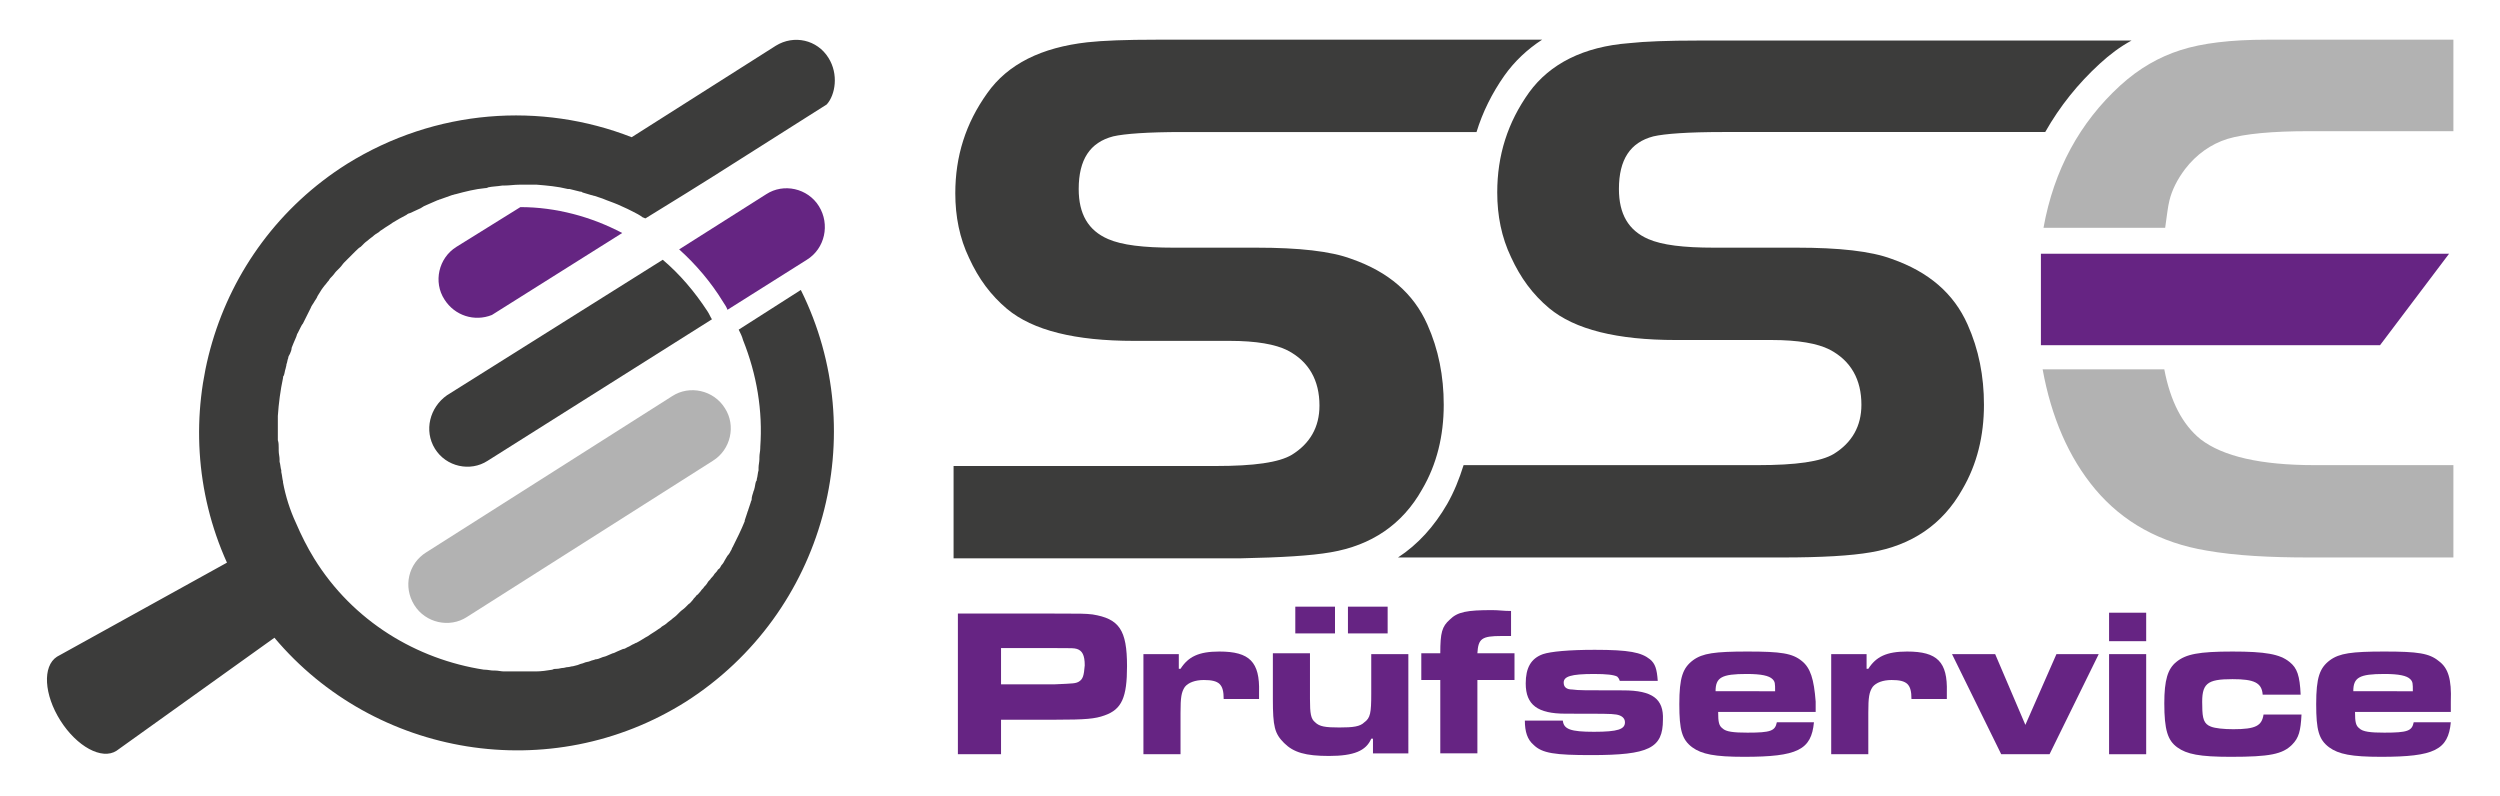
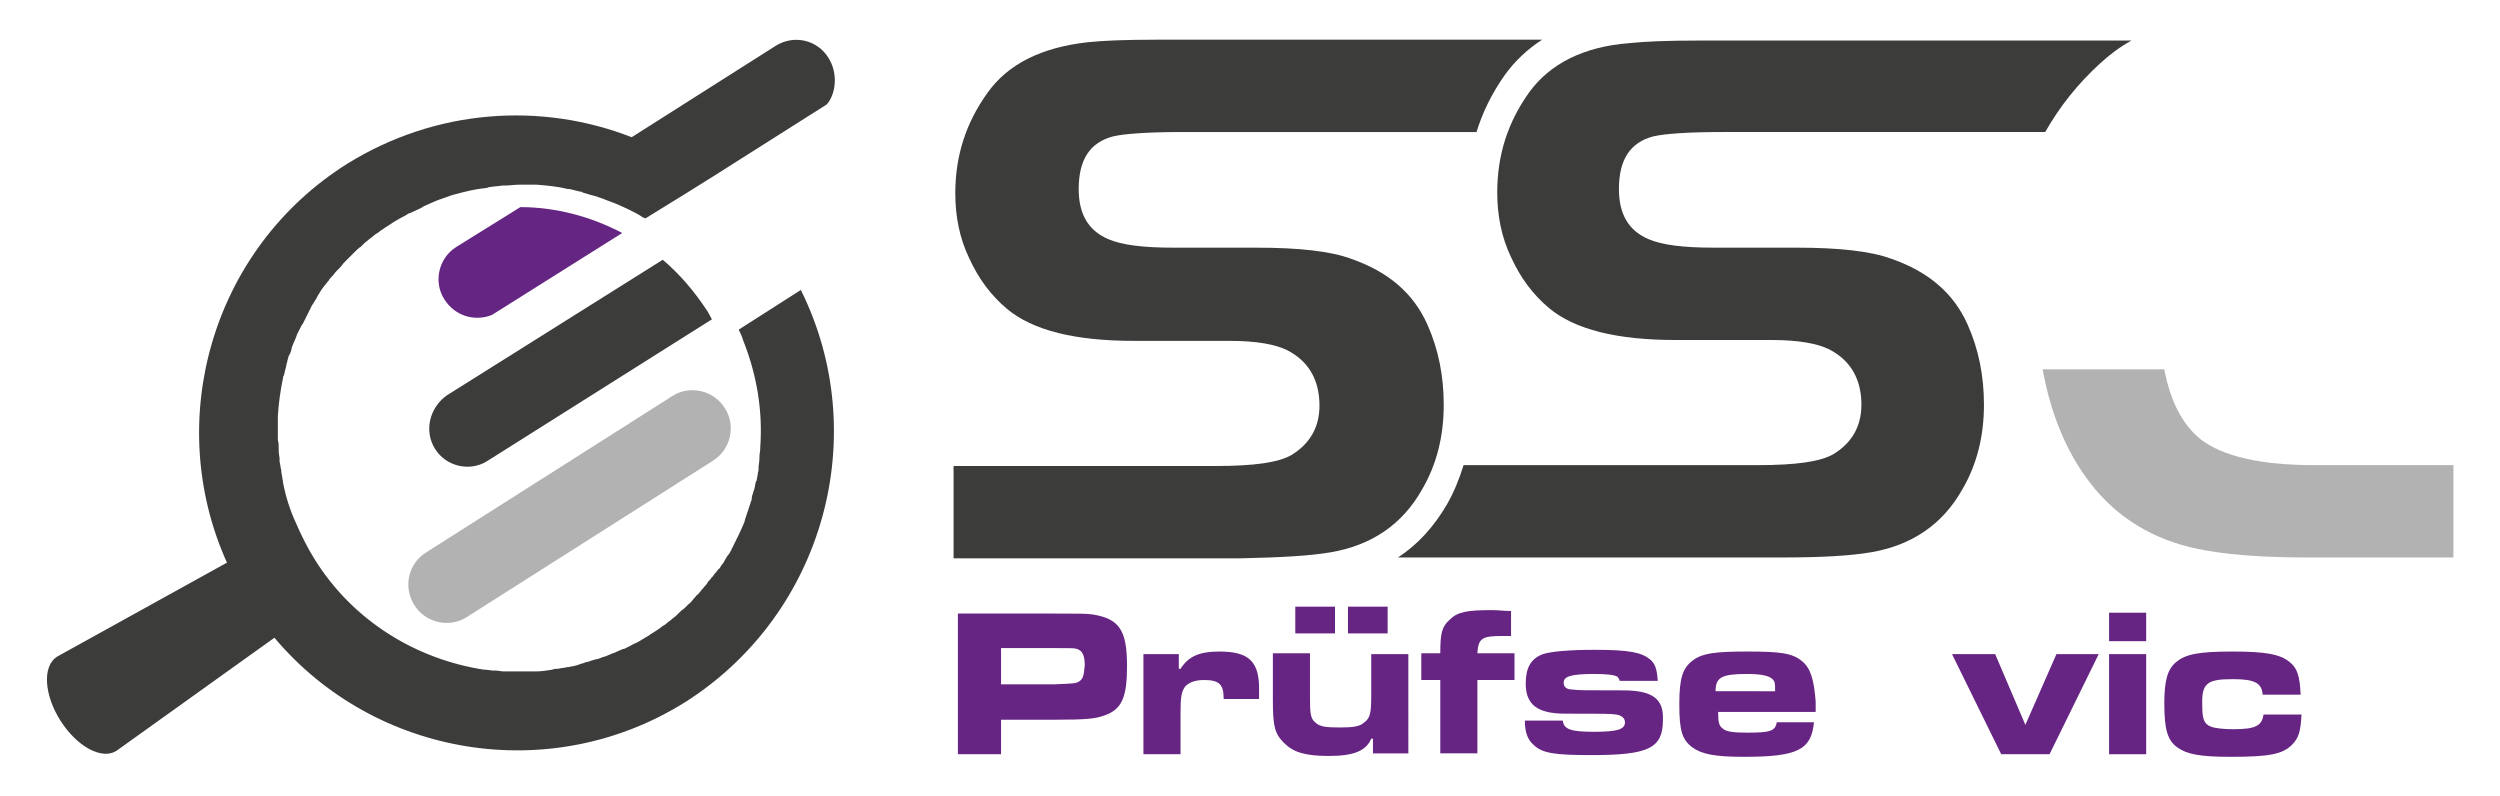
<svg xmlns="http://www.w3.org/2000/svg" version="1.1" id="Ebene_1" x="0px" y="0px" viewBox="0 0 289.7 92.2" style="enable-background:new 0 0 289.7 92.2;" xml:space="preserve">
  <style type="text/css">
	.st0{fill:#B2B2B2;}
	.st1{fill:#3C3C3B;}
	.st2{fill:#652582;}
	.st3{fill:#662483;}
</style>
  <path class="st0" d="M48,70.1c1.3,2.1,4.1,2.7,6.1,1.4l28.5-18.1c2.1-1.3,2.7-4.1,1.4-6.1c-1.3-2.1-4.1-2.7-6.1-1.4L49.4,64  C47.3,65.3,46.7,68,48,70.1" />
  <path class="st1" d="M96,6.7C94.7,4.6,92,4,89.9,5.3L73.2,15.9c-10.5-4.1-22.7-3.3-33,3.1c-15.7,9.9-21.3,29.8-13.9,46.2L6.6,76.1  c-1.7,1.1-1.5,4.4,0.4,7.4c1.9,3,4.8,4.6,6.5,3.5l18.3-13.1c11.6,13.8,32,17.3,47.7,7.4C95.6,71,101.1,50.3,92.8,33.6l-7.2,4.6  c0,0,0,0,0,0c0.2,0.4,0.4,0.8,0.5,1.2c0,0,0,0,0,0c1.6,4,2.3,8.2,2,12.4c0,0,0,0.1,0,0.1c0,0.4-0.1,0.7-0.1,1.1c0,0.1,0,0.1,0,0.2  c0,0.3-0.1,0.7-0.1,1c0,0.1,0,0.2,0,0.3c-0.1,0.3-0.1,0.7-0.2,1c0,0.1,0,0.2-0.1,0.3c-0.1,0.3-0.1,0.6-0.2,0.9  c0,0.1-0.1,0.2-0.1,0.3c-0.1,0.3-0.2,0.6-0.2,0.9c0,0.1-0.1,0.2-0.1,0.3c-0.1,0.3-0.2,0.6-0.3,0.9c0,0.1-0.1,0.2-0.1,0.3  c-0.1,0.3-0.2,0.6-0.3,0.9c0,0,0,0.1,0,0.1c-0.4,1-0.9,2-1.4,3c-0.1,0.1-0.1,0.3-0.2,0.4c-0.1,0.2-0.2,0.4-0.4,0.6  c-0.1,0.2-0.2,0.3-0.3,0.5c-0.1,0.2-0.2,0.4-0.4,0.6c-0.1,0.2-0.2,0.4-0.4,0.5c-0.1,0.2-0.3,0.4-0.4,0.5c-0.1,0.2-0.3,0.4-0.4,0.5  c-0.1,0.2-0.3,0.3-0.4,0.5c-0.1,0.2-0.3,0.4-0.4,0.5c-0.1,0.2-0.3,0.3-0.4,0.5c-0.2,0.2-0.3,0.4-0.5,0.5c-0.1,0.2-0.3,0.3-0.4,0.5  c-0.2,0.2-0.3,0.4-0.5,0.5c-0.1,0.1-0.3,0.3-0.4,0.4c-0.2,0.2-0.4,0.3-0.6,0.5c-0.1,0.1-0.3,0.3-0.4,0.4c-0.2,0.2-0.4,0.3-0.6,0.5  c-0.1,0.1-0.3,0.2-0.4,0.3c-0.2,0.2-0.5,0.4-0.7,0.5c-0.1,0.1-0.2,0.2-0.4,0.3c-0.4,0.3-0.8,0.5-1.2,0.8c-0.4,0.2-0.8,0.5-1.2,0.7  c-0.1,0.1-0.3,0.1-0.4,0.2c-0.3,0.1-0.5,0.3-0.8,0.4c-0.2,0.1-0.3,0.2-0.5,0.2c-0.2,0.1-0.5,0.2-0.7,0.3c-0.2,0.1-0.4,0.2-0.5,0.2  c-0.2,0.1-0.5,0.2-0.7,0.3c-0.2,0.1-0.4,0.1-0.6,0.2c-0.2,0.1-0.5,0.2-0.7,0.2c-0.2,0.1-0.4,0.1-0.6,0.2c-0.2,0.1-0.5,0.1-0.7,0.2  c-0.2,0.1-0.4,0.1-0.6,0.2c-0.2,0.1-0.4,0.1-0.7,0.2c-0.2,0-0.4,0.1-0.6,0.1c-0.2,0-0.4,0.1-0.6,0.1c-0.2,0-0.4,0.1-0.7,0.1  c-0.2,0-0.3,0-0.5,0.1c-0.6,0.1-1.3,0.2-1.9,0.2c0,0-0.1,0-0.1,0c-0.3,0-0.6,0-0.9,0c-0.1,0-0.2,0-0.3,0c-0.3,0-0.6,0-0.9,0  c-0.1,0-0.2,0-0.3,0c-0.3,0-0.6,0-0.9,0c-0.1,0-0.2,0-0.3,0c-0.3,0-0.7-0.1-1-0.1c-0.1,0-0.2,0-0.2,0c-0.3,0-0.7-0.1-1-0.1  c0,0-0.1,0-0.1,0c-7.8-1.2-15.2-5.6-19.7-12.9c-0.8-1.3-1.5-2.7-2.1-4.1c0,0,0,0,0,0c-0.7-1.5-1.2-3.1-1.5-4.7c0,0,0,0,0-0.1  c-0.1-0.4-0.1-0.7-0.2-1.1c0-0.1,0-0.2,0-0.2c-0.1-0.3-0.1-0.7-0.2-1c0-0.1,0-0.2,0-0.3c0-0.3-0.1-0.6-0.1-1c0-0.1,0-0.2,0-0.3  c0-0.3,0-0.6-0.1-0.9c0-0.1,0-0.2,0-0.3c0-0.3,0-0.6,0-1c0-0.1,0-0.2,0-0.3c0-0.3,0-0.7,0-1c0-0.1,0-0.1,0-0.2  c0.1-1.5,0.3-3,0.6-4.4c0-0.1,0-0.2,0.1-0.3c0.1-0.3,0.1-0.5,0.2-0.8c0-0.1,0.1-0.3,0.1-0.5c0.1-0.2,0.1-0.5,0.2-0.7  c0-0.2,0.1-0.3,0.2-0.5c0.1-0.2,0.2-0.5,0.2-0.7c0.1-0.2,0.1-0.3,0.2-0.5c0.1-0.2,0.2-0.5,0.3-0.7c0.1-0.2,0.1-0.4,0.2-0.5  c0.1-0.2,0.2-0.4,0.3-0.6c0.1-0.2,0.2-0.4,0.3-0.5c0.1-0.2,0.2-0.4,0.3-0.6c0.1-0.2,0.2-0.4,0.3-0.6c0.1-0.2,0.2-0.4,0.3-0.6  c0.1-0.3,0.3-0.5,0.4-0.7c0.1-0.2,0.3-0.4,0.4-0.7c0.2-0.3,0.3-0.5,0.5-0.8c0.1-0.1,0.2-0.3,0.3-0.4c0.2-0.2,0.3-0.4,0.5-0.6  c0.1-0.2,0.2-0.3,0.4-0.5c0.2-0.2,0.3-0.4,0.5-0.6c0.1-0.1,0.3-0.3,0.4-0.4c0.2-0.2,0.3-0.4,0.5-0.6c0.1-0.1,0.3-0.3,0.4-0.4  c0.2-0.2,0.4-0.4,0.5-0.5c0.1-0.1,0.3-0.3,0.4-0.4c0.2-0.2,0.4-0.4,0.6-0.5c0.1-0.1,0.3-0.3,0.4-0.4c0.2-0.2,0.4-0.3,0.6-0.5  c0.1-0.1,0.3-0.2,0.4-0.3c0.2-0.2,0.5-0.4,0.7-0.5c0.1-0.1,0.2-0.2,0.4-0.3c0.4-0.3,0.8-0.5,1.2-0.8c0.5-0.3,1-0.6,1.6-0.9  c0.1-0.1,0.3-0.2,0.4-0.2c0.4-0.2,0.9-0.4,1.3-0.6c0.1-0.1,0.2-0.1,0.3-0.2c0.5-0.2,1.1-0.5,1.6-0.7c0.1,0,0.2-0.1,0.3-0.1  c0.5-0.2,0.9-0.3,1.4-0.5c0.1,0,0.3-0.1,0.4-0.1c1.1-0.3,2.3-0.6,3.4-0.7c0.1,0,0.2,0,0.4-0.1c0.5-0.1,1-0.1,1.6-0.2  c0.1,0,0.1,0,0.2,0c0.6,0,1.2-0.1,1.8-0.1c0,0,0.1,0,0.1,0c0.6,0,1.1,0,1.7,0c0.1,0,0.2,0,0.2,0c1.2,0.1,2.4,0.2,3.6,0.5h0  c0.1,0,0.2,0,0.2,0c0.4,0.1,0.8,0.2,1.2,0.3c0.1,0,0.2,0,0.3,0.1c0.3,0.1,0.7,0.2,1,0.3c0.1,0,0.3,0.1,0.4,0.1  c0.3,0.1,0.6,0.2,0.9,0.3c0.2,0.1,0.3,0.1,0.5,0.2c0.3,0.1,0.5,0.2,0.8,0.3c0.2,0.1,0.3,0.1,0.5,0.2c0.4,0.2,0.7,0.3,1.1,0.5  c0.2,0.1,0.4,0.2,0.6,0.3c0.4,0.2,0.8,0.4,1.2,0.7c0.1,0,0.2,0.1,0.3,0.1l4.7-2.9l3.2-2l0,0l13.1-8.3C96.8,11,97.2,8.6,96,6.7" />
-   <path class="st2" d="M94.9,23.9c-1.3-2.1-4.1-2.7-6.1-1.4l-10.1,6.4c1.9,1.7,3.7,3.8,5.1,6.1c0.2,0.3,0.4,0.6,0.5,0.9l9.2-5.8  C95.6,28.8,96.2,26,94.9,23.9" />
  <path class="st1" d="M50.4,52c1.3,2.1,4.1,2.7,6.1,1.4L82.5,37c-0.2-0.3-0.3-0.6-0.5-0.9c-1.5-2.3-3.2-4.3-5.2-6L51.8,45.8  C49.8,47.2,49.1,49.9,50.4,52" />
  <path class="st2" d="M57,36.5L72.1,27c-3.6-1.9-7.7-3-11.8-3l-7.4,4.6c-2.1,1.3-2.7,4.1-1.4,6.1C52.7,36.6,55,37.3,57,36.5" />
  <path class="st3" d="M126.6,71.2c-0.9-0.1-1.3-0.1-4.4-0.1H111v16.3h5v-4h6.3c3.5,0,4.6-0.1,5.7-0.5c2-0.7,2.6-2.1,2.6-5.7  C130.6,73,129.7,71.7,126.6,71.2 M125,79c-0.4,0.2-0.5,0.2-2.8,0.3H116v-4.2h6.2c2.2,0,2.2,0,2.6,0.1c0.6,0.2,0.9,0.7,0.9,1.9  C125.6,78.3,125.5,78.7,125,79" />
  <path class="st3" d="M141.3,75.5c-2.4,0-3.6,0.6-4.5,2h-0.2v-1.7h-4.1v11.6h4.3v-4.8c0-1.8,0.1-2.4,0.5-3c0.4-0.5,1.2-0.8,2.2-0.8  c1.8,0,2.3,0.5,2.3,2.2h4.1v-0.8C146,76.7,144.8,75.5,141.3,75.5" />
  <path class="st3" d="M158.9,80.4c0,2.2-0.1,2.8-0.8,3.3c-0.5,0.5-1.3,0.6-2.9,0.6c-1.6,0-2.3-0.1-2.8-0.6c-0.5-0.4-0.6-1-0.6-2.7  v-5.3h-4.3v5.3c0,3.2,0.2,4,1.3,5.1c1.1,1.1,2.5,1.5,5.2,1.5c2.9,0,4.3-0.6,4.9-2h0.2v1.7h4.1V75.8h-4.3V80.4z" />
  <rect x="156.2" y="70.3" class="st3" width="4.6" height="3.1" />
  <rect x="150.1" y="70.3" class="st3" width="4.6" height="3.1" />
  <path class="st3" d="M174,73.7c0.3,0,0.3,0,1.1,0v-2.9c-0.9,0-1.4-0.1-2.2-0.1c-2.9,0-4,0.2-4.9,1.1c-0.9,0.8-1.1,1.5-1.1,3.9h-2.2  v3.1h2.2v8.5h4.3v-8.5h4.3v-3.1h-4.3C171.3,74,171.7,73.7,174,73.7" />
  <path class="st3" d="M188.1,80c-4.5,0-5.2,0-5.9-0.1c-0.7,0-1-0.3-1-0.8c0-0.7,0.8-1,3.5-1c1.5,0,2.3,0.1,2.7,0.3  c0.1,0.1,0.2,0.2,0.3,0.5h4.4c-0.1-1.4-0.3-2-0.9-2.5c-1-0.8-2.4-1.1-6.4-1.1c-3,0-5.1,0.2-6,0.5c-1.4,0.5-2,1.6-2,3.4  c0,2.5,1.4,3.5,4.6,3.5c4.3,0,5.3,0,5.9,0.1c0.6,0.1,1,0.4,1,0.9c0,0.8-0.8,1.1-3.6,1.1c-2.7,0-3.5-0.3-3.6-1.3h-4.4  c0,1.3,0.3,2.2,1,2.8c1,1,2.5,1.2,6.7,1.2c6.7,0,8.3-0.8,8.3-4.1C192.8,81,191.5,80,188.1,80" />
  <path class="st3" d="M208.8,76.6c-1.1-0.9-2.4-1.1-6.3-1.1c-3.8,0-5.2,0.2-6.3,1c-1.2,0.9-1.6,2-1.6,5.1c0,3,0.3,4.1,1.5,5  c1.1,0.8,2.6,1.1,6,1.1c6.2,0,7.8-0.8,8.1-4h-4.3c-0.2,1-0.7,1.2-3.4,1.2c-1.6,0-2.5-0.1-2.9-0.5c-0.4-0.3-0.5-0.7-0.5-1.9h11.3  c0-0.5,0-1,0-1.2C210.2,78.7,209.8,77.4,208.8,76.6 M198.8,80.1c0-1.6,0.7-2,3.6-2c1.7,0,2.6,0.2,3,0.6c0.3,0.3,0.3,0.5,0.3,1.4  H198.8z" />
-   <path class="st3" d="M221,75.5c-2.4,0-3.6,0.6-4.5,2h-0.2v-1.7h-4.1v11.6h4.3v-4.8c0-1.8,0.1-2.4,0.5-3c0.4-0.5,1.2-0.8,2.2-0.8  c1.8,0,2.3,0.5,2.3,2.2h4.1v-0.8C225.7,76.7,224.5,75.5,221,75.5" />
  <polygon class="st3" points="234.7,84 231.2,75.8 226.2,75.8 231.9,87.4 237.5,87.4 243.2,75.8 238.3,75.8 " />
  <rect x="244.4" y="71" class="st3" width="4.3" height="3.3" />
  <rect x="244.4" y="75.8" class="st3" width="4.3" height="11.6" />
  <path class="st3" d="M258.7,78.7c2.5,0,3.4,0.4,3.5,1.8h4.4c-0.1-2.2-0.4-3.1-1.3-3.8c-1.1-0.9-2.8-1.2-6.6-1.2  c-3.9,0-5.4,0.3-6.5,1.2c-1,0.8-1.4,2.1-1.4,4.8c0,3.1,0.4,4.3,1.5,5.1c1.1,0.8,2.6,1.1,6.2,1.1c4.5,0,6-0.3,7.1-1.4  c0.8-0.8,1-1.6,1.1-3.5h-4.4c-0.2,1.3-0.9,1.7-3.5,1.7c-1.1,0-2.1-0.1-2.6-0.3c-0.8-0.3-1-0.9-1-2.4  C255.1,79.2,255.7,78.7,258.7,78.7" />
-   <path class="st3" d="M282.6,76.6c-1.1-0.9-2.4-1.1-6.3-1.1c-3.8,0-5.2,0.2-6.3,1c-1.2,0.9-1.6,2-1.6,5.1c0,3,0.3,4.1,1.5,5  c1.1,0.8,2.6,1.1,6,1.1c6.2,0,7.8-0.8,8.1-4h-4.3c-0.2,1-0.7,1.2-3.4,1.2c-1.6,0-2.5-0.1-2.9-0.5c-0.4-0.3-0.5-0.7-0.5-1.9H284  c0-0.5,0-1,0-1.2C284.1,78.7,283.7,77.4,282.6,76.6 M272.7,80.1c0-1.6,0.7-2,3.6-2c1.7,0,2.6,0.2,3,0.6c0.3,0.3,0.3,0.5,0.3,1.4  H272.7z" />
  <path class="st1" d="M154.2,64c4.7-0.8,8.3-3.2,10.6-7.3c1.7-2.9,2.5-6.2,2.5-9.8c0-3.3-0.6-6.4-1.9-9.3c-1.6-3.6-4.5-6.1-8.8-7.6  c-2.4-0.9-6.1-1.3-11-1.3H136c-3.5,0-6-0.3-7.6-1c-2.3-1-3.4-2.9-3.4-5.8c0-3.4,1.3-5.4,4-6.1c1.3-0.3,4-0.5,8-0.5h34.1  c0.7-2.3,1.8-4.5,3.2-6.5c1.2-1.7,2.7-3.1,4.4-4.2h-44.7c-3.5,0-6.2,0.1-8,0.3c-5.3,0.6-9.2,2.5-11.6,5.9c-2.5,3.5-3.7,7.3-3.7,11.6  c0,2.7,0.5,5.2,1.6,7.5c1.1,2.4,2.5,4.3,4.4,5.9c3,2.5,7.9,3.7,14.7,3.7h11.1c3.1,0,5.3,0.4,6.7,1.1c2.5,1.3,3.7,3.5,3.7,6.4  c0,2.5-1.1,4.4-3.2,5.7c-1.5,0.9-4.4,1.3-8.8,1.3h-30.4v10.7h33.2C148.5,64.6,151.9,64.4,154.2,64" />
  <path class="st1" d="M177.2,10.7c-2.5,3.5-3.7,7.3-3.7,11.6c0,2.7,0.5,5.2,1.6,7.5c1.1,2.4,2.5,4.3,4.4,5.9c3,2.5,7.9,3.7,14.7,3.7  h11.1c3.1,0,5.3,0.4,6.7,1.1c2.5,1.3,3.7,3.5,3.7,6.4c0,2.5-1.1,4.4-3.2,5.7c-1.5,0.9-4.4,1.3-8.8,1.3h-34.1  c-0.5,1.6-1.1,3.1-1.9,4.5c-1.5,2.6-3.4,4.7-5.7,6.2h44.5c4.6,0,8-0.2,10.3-0.6c4.7-0.8,8.3-3.2,10.6-7.3c1.7-2.9,2.5-6.2,2.5-9.8  c0-3.3-0.6-6.4-1.9-9.3c-1.6-3.6-4.5-6.1-8.8-7.6c-2.4-0.9-6.1-1.3-11-1.3h-9.6c-3.5,0-6-0.3-7.6-1c-2.3-1-3.4-2.9-3.4-5.8  c0-3.4,1.3-5.4,4-6.1c1.3-0.3,4-0.5,8-0.5H237c1.7-3,3.8-5.6,6.3-7.9c1.2-1.1,2.4-2,3.7-2.7h-50.2c-3.5,0-6.2,0.1-8,0.3  C183.5,5.4,179.6,7.4,177.2,10.7" />
  <path class="st0" d="M255,50.9c-2.1-1.7-3.5-4.4-4.2-8.1h-14.1c1,5.5,3,10.2,6.1,13.9c3.2,3.8,7.5,6.2,12.9,7.1  c3.4,0.6,7.4,0.8,11.9,0.8h16.7V53.9h-16.1C262,53.9,257.6,52.9,255,50.9" />
-   <path class="st0" d="M262.7,4.6c-4.2,0-7.5,0.4-10,1.2c-2.5,0.8-4.8,2.1-7,4.1c-4.7,4.3-7.7,9.8-8.9,16.5h14.1  c0.2-1.4,0.3-2.4,0.5-3.2c0.3-1.2,0.9-2.4,1.8-3.6c1.3-1.7,3-2.9,4.9-3.5c2-0.6,5.2-0.9,9.5-0.9h16.7V4.6H262.7z" />
-   <polygon class="st3" points="283.8,29.4 236.5,29.4 236.5,40 275.8,40 " />
</svg>